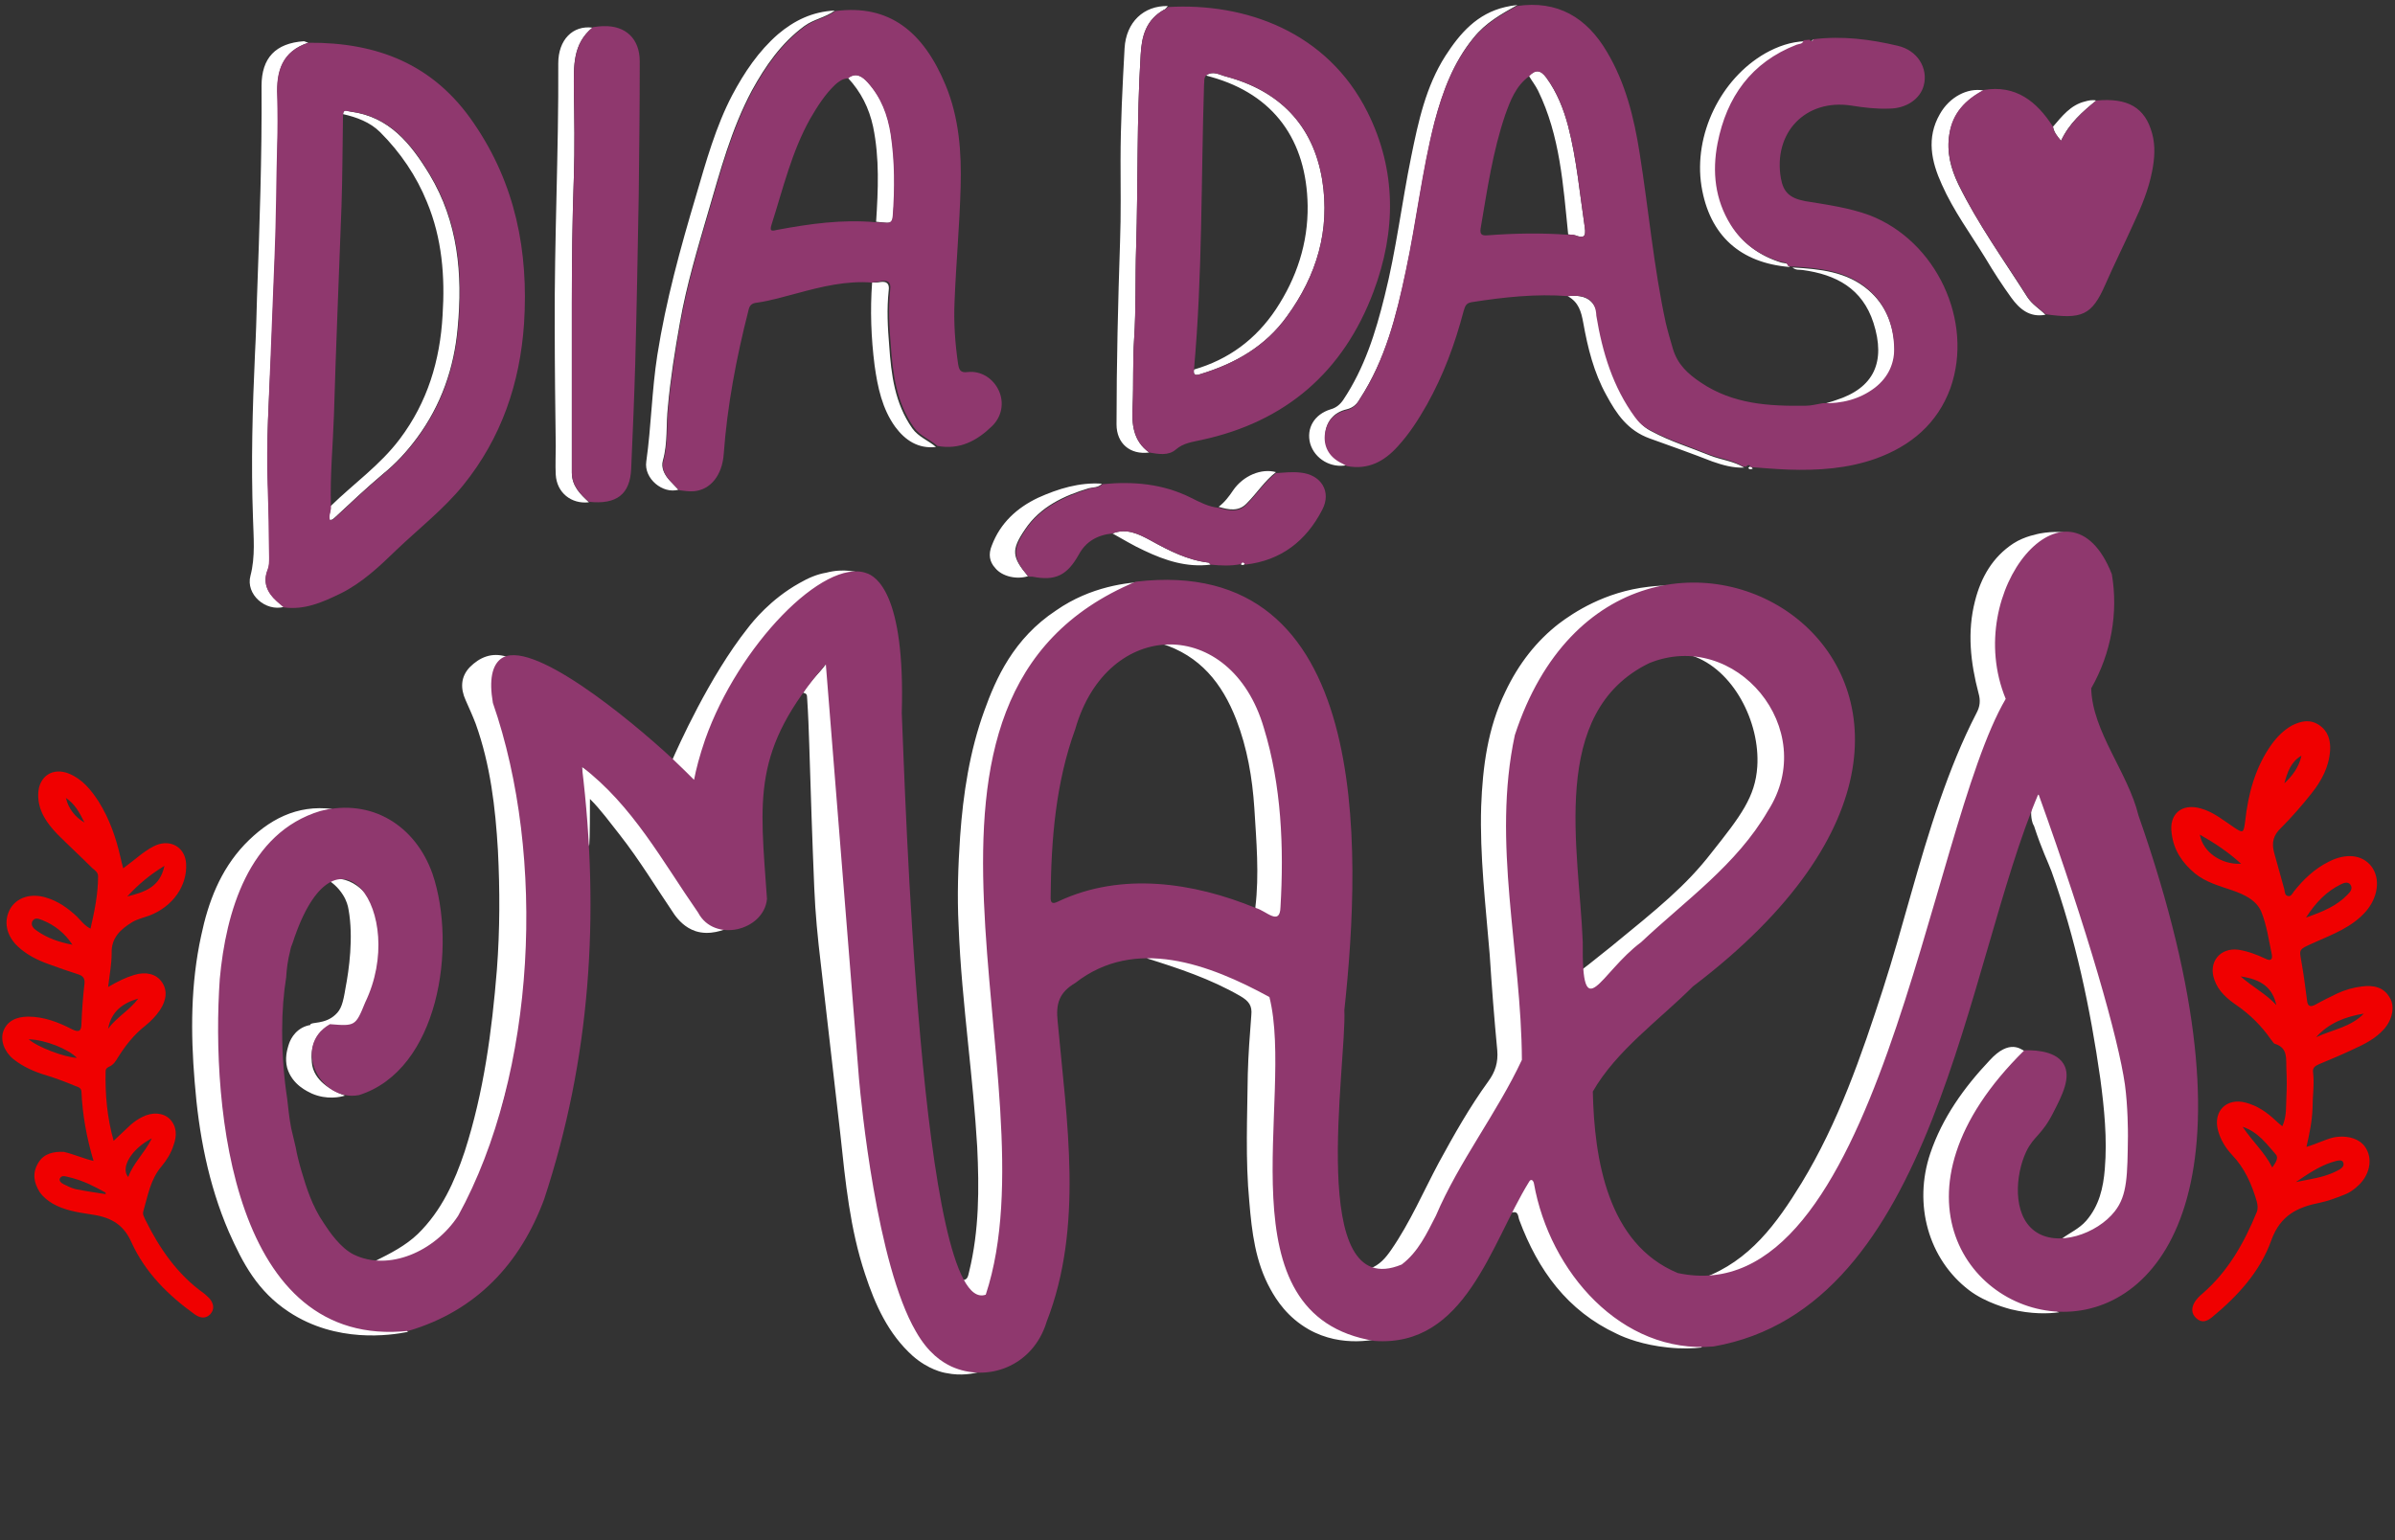
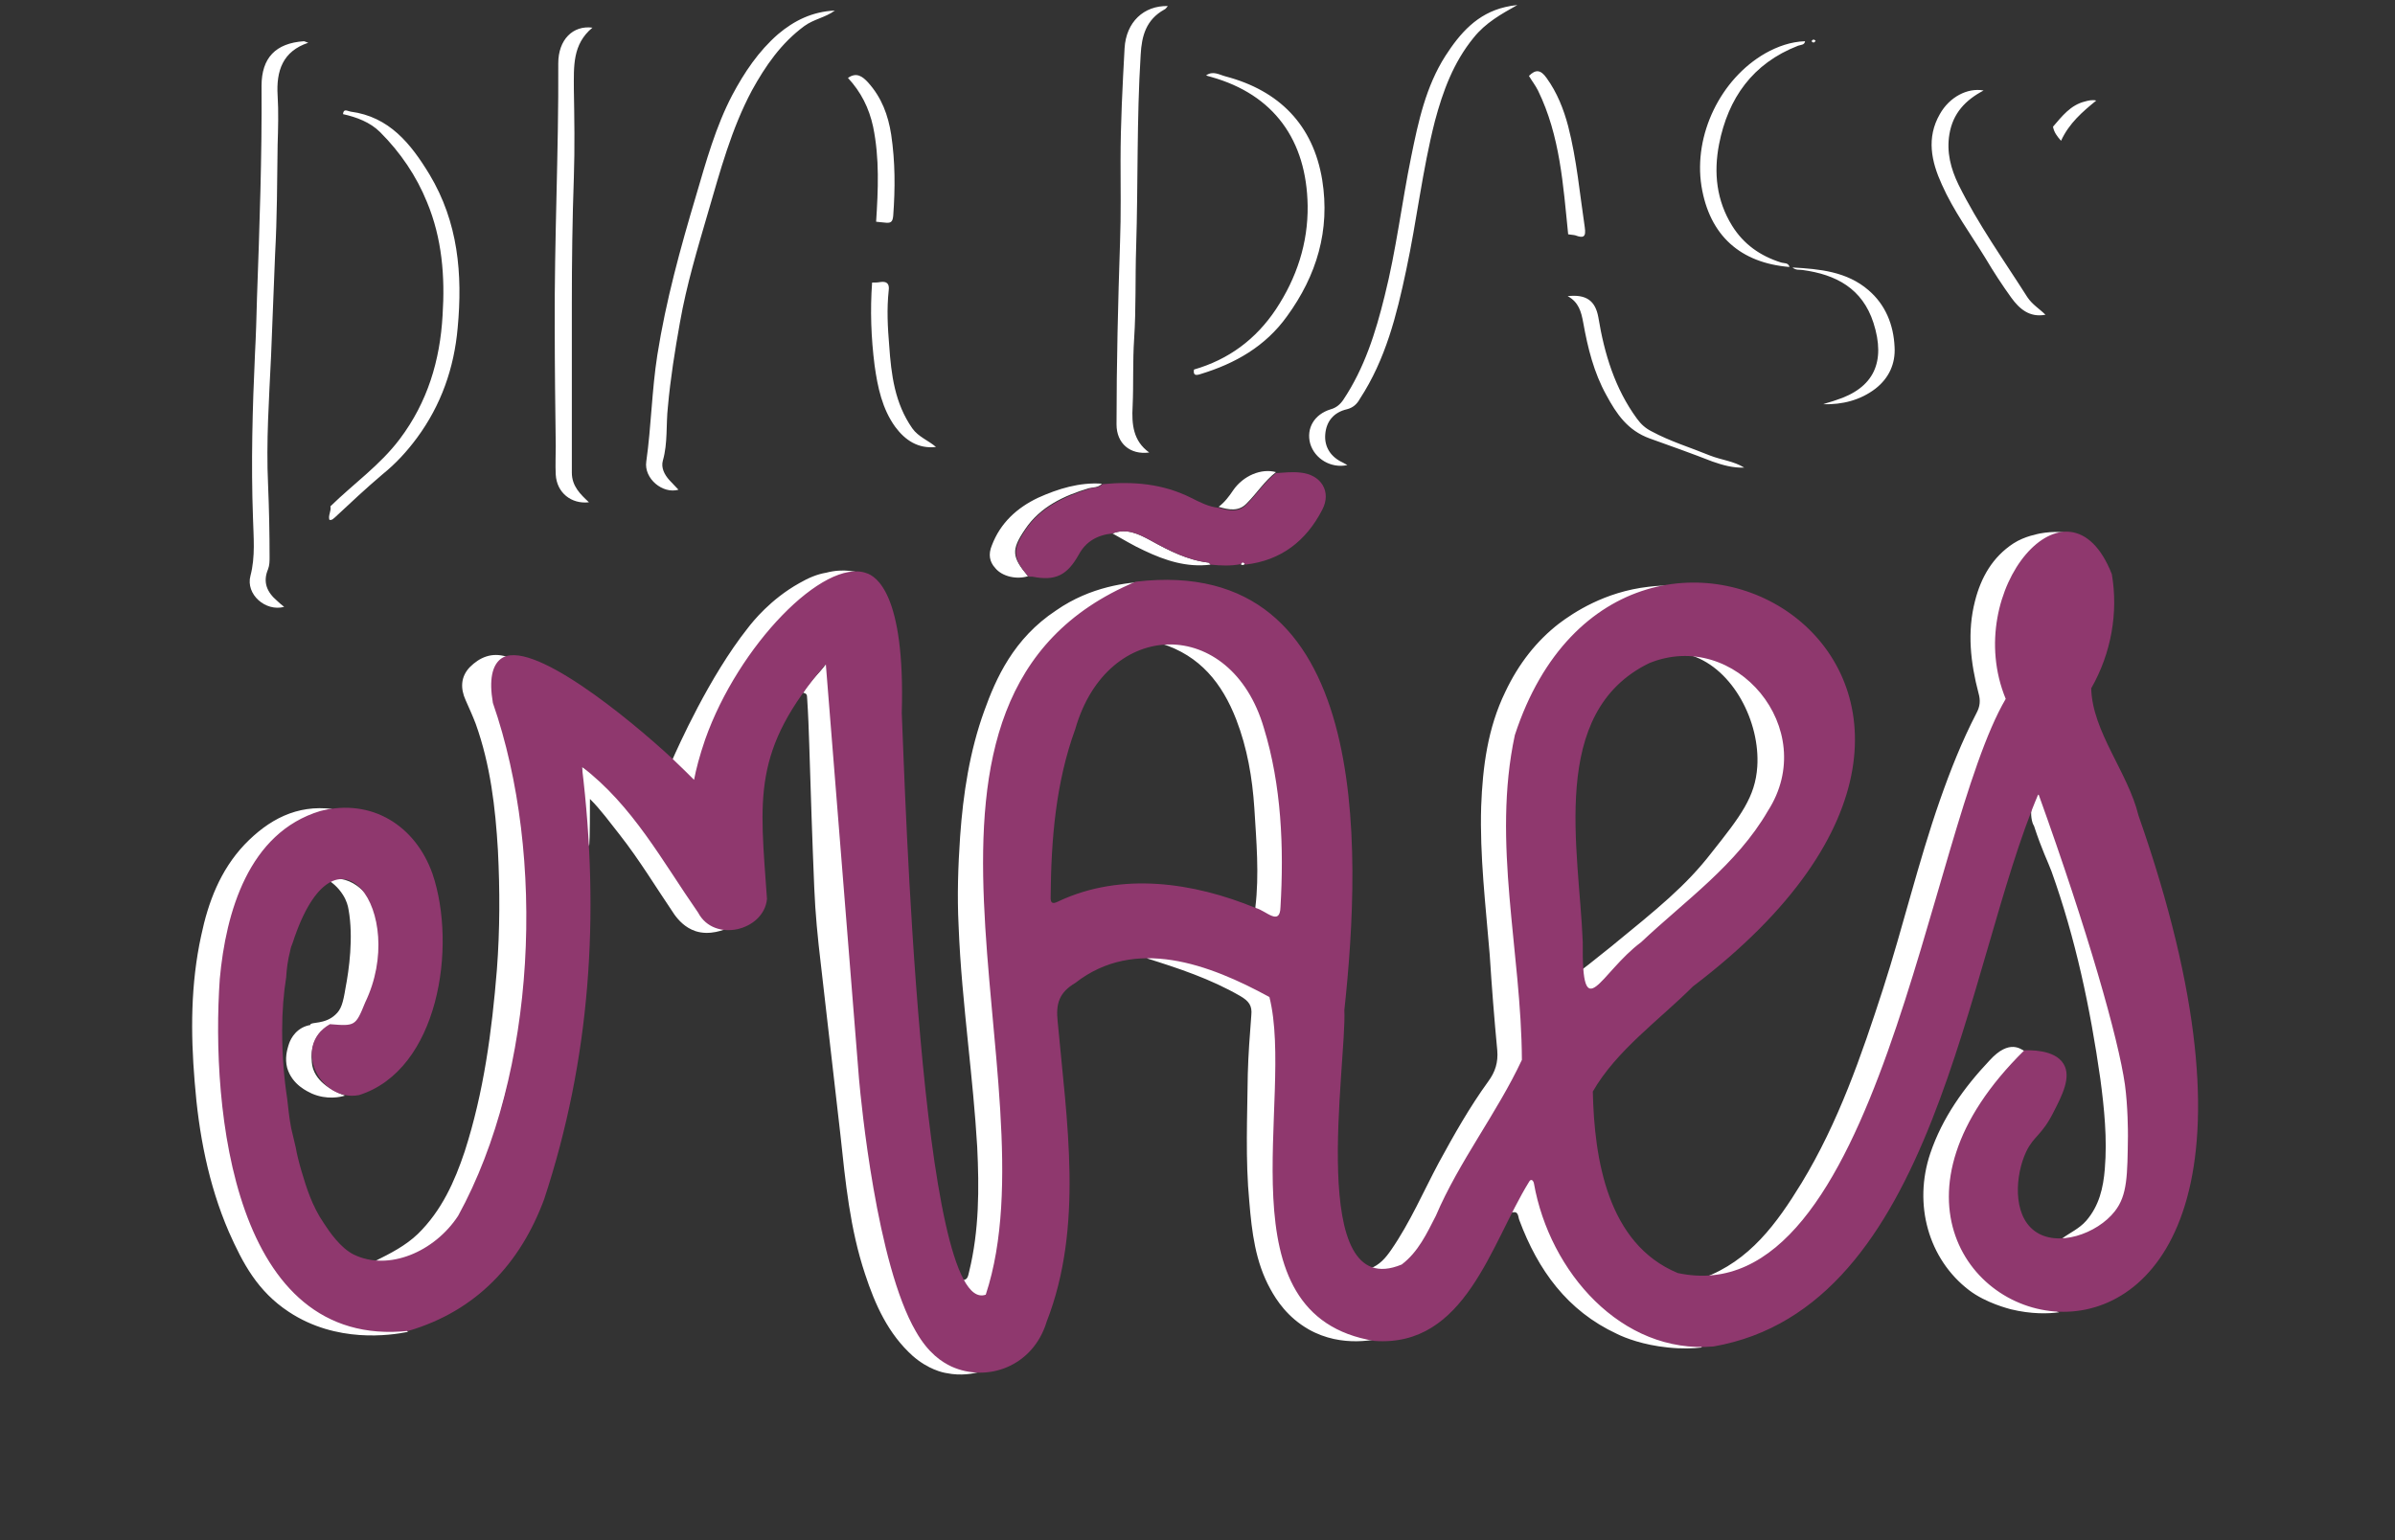
<svg xmlns="http://www.w3.org/2000/svg" fill="#000000" height="306.3" preserveAspectRatio="xMidYMid meet" version="1" viewBox="3.5 6.9 476.2 306.3" width="476.2" zoomAndPan="magnify">
  <rect x="3.5" y="6.9" width="476.2" height="306.3" fill="#333333" stroke="none" />
  <g id="change1_1">
-     <path d="M462.1,235c2.1-0.6,3.7-1.5,5.5-1.9c2.9-0.5,5.5,0.4,6.5,2.5c1.1,2.1,0.5,4.9-1.5,6.9 c-0.9,0.9-2,1.7-3.2,2.1c-1.5,0.6-3.1,1.2-4.6,1.5c-4.5,0.9-7.9,2.5-9.7,7.5c-2.2,6.2-6.7,11.1-11.8,15.3c-1,0.8-2,1.2-3.1,0.2 c-1-0.9-1-2-0.4-3.1c0.4-0.7,1-1.3,1.6-1.8c5.1-4.4,8.3-10.1,10.8-16.2c0.3-0.7,0.2-1.4,0-2.2c-1-3.4-2.4-6.6-4.9-9.2 c-1.3-1.4-2.3-3-2.8-4.9c-1-3.8,1.7-6.5,5.5-5.5c2.3,0.6,4.2,1.9,5.9,3.5c0.4,0.4,0.9,0.8,1.4,1.2c0.9-2,0.7-3.9,0.8-5.7 c0.1-1.9,0.1-3.8,0-5.7c-0.1-1.9,0.4-4.2-2.3-5c-0.3-0.1-0.5-0.6-0.8-0.9c-1.8-2.6-4.1-4.9-6.7-6.7c-1.9-1.3-3.7-2.8-4.5-5.1 c-1.3-3.5,1.1-6.5,4.8-6c1.9,0.3,3.7,1,5.4,1.8c1,0.5,1.4,0.1,1.2-0.9c-0.6-2.8-1-5.8-2.1-8.5c-1-2.3-3.4-3.4-5.7-4.2 c-2.6-0.9-5.3-1.6-7.5-3.4c-2.5-2.1-4.2-4.6-4.6-7.9c-0.6-3.9,2-6.1,5.8-5c2.5,0.7,4.4,2.3,6.5,3.7c1.9,1.3,2,1.2,2.3-1.1 c0.6-5.5,2-10.8,5.3-15.4c1.1-1.5,2.4-2.8,4-3.7c1.8-0.9,3.6-1.3,5.4-0.1c1.8,1.2,2.3,3,2.2,5c-0.2,3.3-1.7,6.1-3.7,8.6 c-1.9,2.4-3.9,4.7-6,6.8c-1.6,1.5-2,3-1.4,5.1c0.7,2.4,1.3,4.8,2,7.2c0.1,0.5,0.1,1.2,0.7,1.3c0.6,0.2,0.9-0.5,1.2-0.9 c1.9-2.4,4.1-4.5,6.9-5.9c3.5-1.8,6.7-1.4,8.5,0.9c1.9,2.5,1.3,6.3-1.2,9.1c-2.7,3-6.4,4.4-10,6c-3.6,1.6-3.1,1.3-2.6,4.5 c0.4,2.3,0.7,4.7,1,7c0.1,1.2,0.6,1.5,1.7,0.9c1.4-0.8,2.9-1.5,4.3-2.2c1.5-0.7,3.2-1.2,4.9-1.4c2.3-0.3,4.4,0.1,5.6,2.3 c1,1.7,0.5,4.3-1.2,6.2c-1.6,1.8-3.7,2.9-5.9,3.9c-2.3,1.1-4.7,2.1-7.1,3.1c-0.6,0.3-1.2,0.6-1.1,1.5c0.3,2.4-0.1,4.9-0.1,7.3 C463.2,230,462.7,232.3,462.1,235z M462,189.4c3.4-1.2,6.1-2.3,8.3-4.6c0.5-0.5,1.1-1.2,0.5-2c-0.5-0.6-1.3-0.3-1.9,0 C466.1,184.2,464,186.3,462,189.4z M440.9,172.9c0.6,3.5,4.3,6,8.2,5.8C446.6,176.4,443.9,174.6,440.9,172.9z M460,242 c2.9-0.6,5.4-0.9,7.7-2c0.8-0.4,2.1-0.9,1.7-1.9c-0.3-0.8-1.6-0.2-2.4,0C464.6,238.9,462.5,240.3,460,242z M473.5,208.5 c-3.7,0.6-7,1.9-9.5,4.7C467.2,211.7,470.9,211.2,473.5,208.5z M449.4,231c2,3,4.4,5.1,5.9,8.1c0.7-1,1.3-1.9,0.7-2.6 C454.2,234.5,452.6,232.1,449.4,231z M456.1,206.8c-0.7-3.3-2.8-5.1-7.1-5.7C451.5,203.3,454.1,204.6,456.1,206.8z M461.1,157.2 c-2.1,1.2-2.8,3.3-3.4,5.5C459.3,161.2,460.6,159.5,461.1,157.2z M22.1,237.8c-1.4-4.7-2.2-9.2-2.4-13.7c0-0.8-0.6-1-1.2-1.2 c-1.9-0.8-3.8-1.5-5.7-2.1c-2.4-0.7-4.7-1.7-6.7-3.3c-1.8-1.5-2.6-3.8-1.9-5.6c0.7-1.8,2.4-2.8,4.9-2.8c3.1,0,6,1.1,8.7,2.5 c1.4,0.7,1.9,0.4,1.9-1.2c0.1-2.6,0.3-5.3,0.6-7.9c0.1-1-0.3-1.5-1.2-1.8c-1.9-0.6-3.9-1.3-5.8-2c-2.3-0.8-4.5-1.9-6.3-3.6 c-2.3-2.2-2.8-5-1.5-7.4c1.3-2.3,4.1-3.2,7.1-2.3c2.4,0.7,4.4,2.1,6.2,3.8c0.8,0.8,1.5,1.8,2.7,2.4c0.8-3.5,1.5-6.9,1.5-10.4 c0-0.8-0.6-1.2-1.1-1.6c-2.3-2.3-4.7-4.5-7-6.8c-2.1-2.2-3.9-4.7-3.8-8c0.1-3.5,2.9-5.4,6.2-4c2.6,1.1,4.3,3.2,5.8,5.5 c2.2,3.5,3.5,7.3,4.4,11.3c0.1,0.6,0.3,1.2,0.5,2c1.3-1,2.5-1.9,3.6-2.8c1.1-0.8,2.2-1.6,3.5-2c2.8-0.8,5.2,0.9,5.4,3.8 c0.3,4.4-2.6,8.6-7.3,10.4c-1.1,0.4-2.4,0.7-3.4,1.3c-2.3,1.4-4.2,3.1-4.1,6.2c0,2.1-0.4,4.2-0.7,6.7c1.9-1.1,3.5-1.9,5.2-2.4 c2.3-0.7,4.3-0.2,5.4,1.3c1.2,1.6,1.1,3.6-0.3,5.7c-0.8,1.2-1.8,2.2-2.9,3.1c-2.3,1.8-4,4-5.5,6.4c-0.4,0.7-0.9,1.4-1.6,1.7 c-0.4,0.2-0.8,0.4-0.8,1c-0.1,4.6,0.3,9.2,1.6,13.8c1.3-1.2,2.3-2.2,3.4-3.2c0.7-0.6,1.4-1.1,2.2-1.5c2.1-1.1,4.2-0.9,5.5,0.3 c1.5,1.5,1.5,3.4,0.8,5.3c-0.5,1.6-1.4,3-2.4,4.2c-2.2,2.6-2.7,5.8-3.6,8.9c-0.2,0.7,0.2,1.2,0.4,1.7c2.8,5.7,6.4,10.9,11.6,14.6 c0.4,0.3,0.8,0.7,1.2,1.1c0.8,1,1,2.1,0.1,3.1c-1,1-2.1,0.7-3.1,0c-5.3-3.8-9.9-8.4-12.6-14.4c-1.7-3.8-4.5-5-8.2-5.5 c-2.6-0.4-5.1-0.8-7.4-2.1c-1-0.6-1.9-1.3-2.6-2.3c-1.2-1.9-1.5-3.8-0.3-5.8c1.1-1.9,3.1-2.3,5.1-2.2 C18.3,236.5,20,237.3,22.1,237.8z M17.9,194.8c-1.5-2.3-3.5-3.9-6-4.9c-0.6-0.2-1.5-0.7-2,0.3c-0.3,0.8,0.3,1.4,0.9,1.8 C12.9,193.5,15.3,194.3,17.9,194.8z M24.5,244.4c0-0.1,0-0.2,0-0.3c-0.8-0.4-1.6-0.9-2.5-1.3c-1.7-0.9-3.5-1.5-5.3-1.9 c-0.5-0.1-1-0.2-1.3,0.4c-0.2,0.5,0.3,0.9,0.7,1.1c0.8,0.4,1.6,0.8,2.4,1C20.5,243.8,22.5,244.1,24.5,244.4z M36.2,179.1 c-2.9,1.8-5.1,3.6-7.4,6.1C32.4,184.3,35.3,183.3,36.2,179.1z M9.2,213.6c1.8,1.6,7.2,3.6,9.6,3.7C17,215.5,12.5,213.7,9.2,213.6z M33.7,233.3c-4.1,2.1-6.3,5.9-4.7,7.7C30,238.2,32.2,236.3,33.7,233.3z M25,211.5c1.7-2.3,4.3-3.7,6-6 C27.9,206.4,25.6,208.1,25,211.5z M16.6,165.6c0.5,2.1,1.8,3.8,3.7,4.9C19.3,168.5,18.4,166.8,16.6,165.6z" fill="#f00000" />
-   </g>
+     </g>
  <g id="change2_1">
    <path d="M250.2,119.1c0.2-0.4,0.5-0.6,0.9-0.1C250.8,119.3,250.5,119.4,250.2,119.1z" fill="#ffffff" />
  </g>
  <g id="change3_1">
-     <path d="M351.1,100c0.4-0.5,0.6-0.3,0.9,0.1C351.6,100.3,351.4,100.3,351.1,100z" fill="#ffffff" />
-   </g>
+     </g>
  <g id="change2_2">
    <path d="M222.6,103.1c-0.7,0.8-1.7,0.7-2.6,0.9c-5,1.5-9.7,3.7-12.7,8.2c-2.8,4.1-2.6,5.5,0.6,9.3 c-2.2,0.7-5.1,0.1-6.5-1.6c-1.2-1.3-1.4-2.8-0.7-4.5c1.7-4.5,5-7.5,9.2-9.5C213.9,104.1,218.1,102.8,222.6,103.1z M231,116.4 c4.2,2,8.5,3.4,13.2,2.8c-0.1-0.1-0.3-0.4-0.4-0.4c-4.2-0.5-7.9-2.4-11.5-4.4c-2.4-1.3-4.8-2.5-7.6-1.4 C226.7,114.1,228.8,115.4,231,116.4z M248.7,104.4c-0.8,1.2-1.7,2.4-2.9,3.3c2,0.6,4,1,5.6-0.7c2-2,3.5-4.4,5.8-6.2 C254.3,100,250.7,101.5,248.7,104.4z M109.5,137.5 M409.1,113c-0.3,0.1-3,0.5-5.3,2c-4.1,2.7-6.4,6.7-7.6,11.4 c-1.6,6.2-0.9,12.3,0.7,18.4c0.4,1.4,0.3,2.6-0.4,3.9c-2.9,5.6-5.2,11.4-7.3,17.4c-4.3,12.3-7.3,25.1-11.3,37.5 c-4.3,13.3-8.9,26.6-16.2,38.6c-4.9,8-10.3,15.5-19.6,18.9c0.5,0.1,1.3,0.2,2.3,0.3c6.3,0.4,11.2-2.6,13.1-3.8 c4.7-2.9,9.4-8.1,16.2-21.5c3.9-7.6,6.9-15,10.2-24.2c4.2-11.9,5.7-18.2,8.8-28.3c2.6-8.6,6.6-20.9,12.3-35.6c-1-1.8-2.4-5-2.7-9.2 c-0.4-4.9,0.9-8.6,1.8-10.7c1.7-4.5,4.1-7.4,5.7-9.4c2.1-2.6,4.2-4.4,5.8-5.6C414.1,112.7,411.9,112.5,409.1,113z M231.6,122.6 c-0.1,0.7-0.3,1.9-1.2,2.9c-0.8,0.9-1.8,1.3-2.4,1.5c-3.4,1.2-5.1,1.8-7.1,2c-6.7,0.8-13.1,15.1-14.1,17.3c-2.2,5-3.4,11.1-5.7,23.2 c-0.4,2.2-1.1,5.8-1.2,10.6c0,1.2-0.1,2.8,0,4.7c0.3,8.2,2,18,2.6,21.8c0.8,4.8,2.1,13.6,2.5,24c0.2,4.6-0.1,1-0.2,17.2 c0,4.2-0.1,15.2-3.5,17.5c-0.4,0.3-1.9,1.2-3,0.7c-0.3-0.1-0.8-0.4-1.2-1.2c-0.6-1.2-1.9-1.9-2.1-3.3c1-0.1,1-1,1.2-1.7 c2-8.2,2-16.5,1.6-24.8c-0.4-6.8-1.1-13.6-1.8-20.4c-0.8-7.9-1.6-15.7-1.9-23.6c-0.3-5.9-0.1-11.8,0.3-17.7c0.6-8.5,1.9-17,4.8-25 c2.3-6.4,5.8-14.4,14.3-20C220.4,123.5,227.8,122.7,231.6,122.6z M163.2,144.7c1.1-2.2,3.1-3.7,4.5-5.7c0.4-0.6,0.8-0.1,0.8,0.5 c-0.1,2,0.7,3,0.4,4.4c-0.4,2,0.4,5.5,1.8,16.6c0.5,3.8,1.6,13.2,2.4,23.7c0.8,10.7,0.3,11.3,1.1,21.3c0.5,6.2,1,10.4,2.1,18.8 c2.5,19.2,4,25.6,5.1,29.4c0.1,0.3,1.6,4.3,4.6,12.4c1.6,4.4,2.8,7.4,5.5,9.1c0.5,0.3,1.7,1,3.6,2.2c1.5,1,2.6,1.8,3.4,2.3 c-1.4,0.4-3.9,0.9-6.8,0.3c-0.7-0.1-3.6-0.7-6.7-3.4c-4.9-4.4-7.5-10.2-9.5-16.3c-3-9-3.9-18.3-4.9-27.7c-1.3-11.3-2.6-22.7-3.9-34 c-0.6-5-1.1-10.1-1.3-15.1c-0.4-9.5-0.7-19-1-28.6c-0.1-3-0.2-5.9-0.4-8.9C163.9,145.6,164.2,144.8,163.2,144.7z M339.1,123.6 c-1.8,0.3-4.5,0.9-7.5,2.1c-4.5,1.8-7.5,4.2-11.1,7c-3.4,2.7-5.2,4-6.6,5.7c-3.8,4.4-5.1,9-7,15.6c-0.8,2.6-1.6,5.7-2.1,10 c-0.2,1.4-0.5,5.2,0.1,13.5c0.6,7.6,1.2,7.2,1.9,15.1c1,11.1-0.2,9.9,0.9,15.1c0.4,2,1.3,5.4,0.5,9.7c-0.3,1.8-0.8,3.1-1.1,3.9 c-3.1,7.9-8.3,13.8-12.6,22.2c-2.8,5.4-3.9,9.2-8.1,14.3c-2,2.4-4,4.3-6.4,4.1c-2-0.2-3.4-1.8-4.1-2.7c1.9-0.7,3.1-2.1,4.2-3.7 c3.8-5.5,6.4-11.6,9.5-17.4c3-5.5,6.1-11,9.8-16.1c1.4-1.9,2-3.8,1.8-6.2c-0.6-6.3-1.1-12.7-1.5-19c-0.8-9.8-2-19.7-1.7-29.5 c0.3-7.9,1.3-15.6,4.8-22.8c2.7-5.7,6.3-10.2,10.7-13.6c2.8-2.1,9-6.3,17.8-7.3C334.5,123.2,337.1,123.4,339.1,123.6z M104.2,137.5 c-0.1,0.2-0.2,0.4-0.3,0.5c-0.1,0.1-0.1,0.1-0.1,0.1c-1.4,1.2-1.2,4.6-1.2,4.6c0.3,4.5,1.9,7.5,1.9,7.5c1.9,3.7,2.8,8.3,4.6,17.5 c0.9,4.7,0.9,9.1,0.7,17.8c-0.1,7.3-0.2,13.8-1.5,22.2c-0.9,5.9-1.1,4-6.2,24.1c-2.6,10.2-3.6,14.8-7.6,19.9c-4.8,6.1-9.1,7-10.5,7 c-2-0.1-4.1-0.5-4.1-0.5c-0.7-0.2-1.4-0.3-1.8-0.5c3-1.5,6-3,8.5-5.4c4.7-4.6,7.3-10.4,9.3-16.4c3.8-11.8,5.4-23.9,6.4-36.2 c0.6-7.9,0.6-15.8,0.2-23.7c-0.5-8.5-1.5-17-4.4-25.1c-0.6-1.6-1.3-3.1-2-4.7c-1.1-2.4-1-4.7,0.8-6.6 C98.9,137.6,101.3,136.6,104.2,137.5z M69.6,167.8c-0.6,0.1-1.4,0.3-2.5,0.6c-7.4,2.5-11,9.8-13,13.6c-2.5,4.9-3.4,9.2-4.2,13.2 c-0.1,0.7-0.7,3.3-1.1,7c-0.4,3.6,0.2,9-0.4,16.3c-0.8,10.6,2.2,19.2,4.1,24.7c3.2,9.3,4.9,14,8.9,16.6c6.3,4.1,13.5,1.9,20.2,8.4 c1.5,1.4,2.4,2.8,3,3.6c-3.5,0.7-14.2,2.3-23.7-4c-6.2-4.1-9.1-9.6-11.9-15.9c-4.1-9.5-6-19.6-6.8-29.9c-0.8-9.7-0.8-19.4,1.3-29 c1.4-6.7,3.8-13,8.6-18.1C56.9,169.9,62.5,166.9,69.6,167.8z M407.4,167.8c0.1-0.7,0.3-2.6,1.4-2.9c0.5-0.1,0.9,0,1.2,0.2 c3.2,8.4,5.9,15.1,7.8,19.8c3.6,9,4.4,10.8,5.7,14.8c2.5,7.7,3.5,13.7,4.5,19.1c1.5,8.7,2.3,13.2,1.8,19c-0.5,5.8-1.1,11.5-5.5,14.5 c-4,2.7-9,1.5-10.9,1c1.6-1.2,3.5-2,4.9-3.6c2.6-3,3.4-6.6,3.7-10.3c0.5-6-0.1-12-0.9-18c-2-14-4.9-27.8-9.7-41.2 c-0.7-1.9-1.9-4.2-3.5-9.1C407.7,170.9,407.2,169.6,407.4,167.8z M231.5,197.5c1.7-0.5,4.4-1,7.6-0.9c8,0.4,16.5,4.9,20,11.9 c1,2,1.2,3.5,0.4,17.6c-0.8,14.1-1.4,19.3,0,26.8c0.7,4,1.9,8.3,5.2,12c2.1,2.4,4.6,3.9,5.6,4.5c3.5,2.1,6.8,3,9,3.4 c-1.9,0.5-8.9,2.3-15.6-1.5c-4.2-2.4-6.4-5.8-7.6-8c-3-5.4-3.7-11.4-4.2-17.4c-0.8-8.4-0.4-16.9-0.3-25.4c0.1-3.9,0.4-7.8,0.7-11.7 c0.2-1.9-0.5-2.8-2.2-3.8C244.2,201.6,237.9,199.5,231.5,197.5z M406,215.9c-1,2.6-2.5,6.5-4.6,11.1c-4.9,10.7-6.2,10.6-6.6,14.3 c-1.5,11.9,11.1,22.2,11.7,22.7c2.5,2,4.8,3.2,6.4,3.9c-2.1,0.3-5.5,0.4-9.6-0.6c-0.3-0.1-4.9-1.2-8.3-3.8 c-8.1-6.2-11.1-17.1-7.7-27.2c2.4-7.1,6.7-13.1,11.8-18.5C403.1,213.4,405.4,215.7,406,215.9z M175.6,121.2c-2.4,0.8-5.5,2-9,3.9 c0,0-2.8,1.6-5.2,3.5c-4.3,3.3-7.2,7.5-16.3,25.6c-1.2,2.3-3,6.1-3,7.2c0,0.1,0.1,0.9-0.4,1.1c-0.5,0.3-0.9-0.1-1.2-0.4 c-1.1-1.3-2.2-2.6-3.4-3.9c1.2-2.7,7.4-16.7,15.1-26.4c1-1.3,4.5-5.7,10.2-8.9c1.9-1.1,3.6-1.8,5.4-2.1 C171.2,119.9,174.1,120.6,175.6,121.2z M304,248.1c1.3-4.3,3-8.4,4.5-8.3c1.2,0.1,1.4,2.8,3.4,7.6c1,2.5,3.4,7.9,7.9,13.1 c3.1,3.6,4.8,5.5,7.9,7c3.9,1.8,6.9,1.4,11,4.4c1.5,1.1,2.6,2.2,3.2,3c-1.7,0.2-4,0.3-6.8,0c-4.9-0.5-8.5-1.9-10.1-2.7 c-9.9-4.6-15.7-12.7-19.4-22.6C305.3,248.9,305.5,247.6,304,248.1z M120.6,175.2c-0.2,0-0.7-5.3-0.9-7.7c-0.3-3.4-0.4-6.2-0.5-8.1 c4.3,2.5,7.4,5.2,9.3,7.1c4.3,4.3,4.8,6.5,11.6,14.7c2.4,2.9,5.5,6.5,5.5,6.5c1.3,1.5,2.4,2.8,3.1,3.6c-1.3,0.6-4.1,1.7-6.9,0.8 c-2.1-0.7-3.4-2.2-4.2-3.3c-3.6-5.3-6.9-10.8-10.9-15.9c-1.9-2.4-3.7-4.9-5.9-7.1C120.8,173.6,120.7,175.2,120.6,175.2z M60.8,215 c0.1-0.3,0.6-2.5,2.8-3.7c2.3-1.2,4.5-0.3,4.8-0.2c-2.3,1.8-3.2,4.2-2.9,7.1c0.3,3.8,4.3,5.6,5.4,6.1c0.5,0.2,0.9,0.4,1.2,0.5 c-0.9,0.3-3.6,0.9-6.6-0.4c-0.8-0.4-3.9-1.7-4.9-5.1C60.1,217.4,60.6,215.7,60.8,215z M107,255.2 M316,201.3 c1.9-1.4,4.6-3.5,7.8-6.1c9.3-7.6,14.9-12.1,20-18.7c5.8-7.3,8.7-11.1,9.1-17.1c0.6-8.9-4.8-19.4-13-22.1c-1.4-0.5-2.7-0.6-3.6-0.7 c1.7-0.3,6-1,10.7,1c4.8,2,7.3,5.4,8.2,6.7c6.9,9.7,2.6,22.4,2.1,23.7c-3.2,9.2-10.7,15.1-15.8,19.1c-2.7,2.1-4.8,3.4-8.7,6.9 c-4.8,4.3-7.2,6.4-9.1,8.9c-2.1,2.8-3,4.6-4.4,4.5C317.7,207.3,316.6,204.1,316,201.3z M253.1,187.4c0.8-6.6,0.2-13.2-0.2-19.8 c-0.4-6-1.4-11.9-3.6-17.6c-2.8-7.2-7.2-12.7-14.9-15.1c6-2.2,10-1,11.6-0.3c7.3,2.9,9.8,11.9,11.7,19c0.7,2.6,1.1,6.5,2,14.3 c2,18,1.8,22.8,0,23.5c-1.4,0.5-4.2-1.5-4.5-1.7C254.2,188.9,253.5,188,253.1,187.4z M74.2,211.9c-3.6,2.2-9-0.3-9-1.2 c0.1-0.6,2.9,0,5-2c1.1-1,1.5-2.2,2-5.3c0.7-3.6,1.6-10.1,0.6-15.6c-0.1-0.7-0.4-1.8-1.1-2.9c-1-1.6-2.3-2.6-3.2-3.1 c0.8-0.1,2.1-0.3,3.6,0.1c2.4,0.7,3.8,2.4,4.6,3.3c2.8,3.5,3,7.7,3.1,10.7c0,1,0.2,7-3.1,13C75.7,210.7,75,211.4,74.2,211.9z M62.2,192.6" fill="#ffffff" />
  </g>
  <g id="change3_2">
    <path d="M64.8,15.4c-5.1,1.7-6.4,5.6-6.1,10.5c0.2,3.2,0.1,6.5,0,9.8c-0.1,7.2-0.1,14.5-0.5,21.7 c-0.3,6.7-0.5,13.5-0.8,20.2c-0.4,8.6-1,17.1-0.6,25.7c0.2,4.8,0.3,9.6,0.3,14.4c0,0.8,0,1.6-0.3,2.4c-1.1,2.6-0.2,4.6,1.8,6.3 c0.4,0.4,0.9,0.8,1.4,1.2c-3.7,1-7.7-2.5-6.7-6.2c1-3.8,0.6-7.7,0.5-11.5c-0.4-10.9-0.1-21.8,0.4-32.7c0.2-3.7,0.3-7.4,0.4-11.2 c0.5-14,1-28,0.9-42c0-5.6,2.8-8.5,8.4-8.9C64.1,15.1,64.4,15.3,64.8,15.4z M158.2,13.7c-3.9,3.4-6.7,7.6-9.1,12.1 c-3.3,6.3-5.2,13.2-7.2,20c-3.1,10.4-6,20.9-7.7,31.7c-1.1,7-1.2,14.1-2.2,21.2c-0.5,3.4,3.3,6.5,6.4,5.6c-0.6-0.6-1.2-1.3-1.8-1.9 c-1-1.1-1.7-2.5-1.3-3.9c1-3.5,0.6-7.1,1-10.7c0.5-5.6,1.4-11.2,2.4-16.8c1.3-7.4,3.5-14.7,5.6-21.9c2.4-8.2,4.6-16.5,8.7-24.2 c2.7-4.9,5.8-9.4,10.4-12.8c1.9-1.4,4.2-1.7,6.1-3.1C165,9.2,161.4,11,158.2,13.7z M114.5,19.5c0.1,17.5-0.8,35-0.7,52.6 c0,7.8,0.1,15.7,0.2,23.5c0,1.9-0.1,3.8,0,5.7c0.2,3.6,3.1,5.9,6.6,5.5c-1.7-1.6-3.4-3.2-3.4-5.9c0-11.2,0-22.4,0-33.6 c0-8.4,0.1-16.7,0.4-25.1c0.2-5.9,0.1-11.8,0-17.6c0-4.5-0.3-8.9,3.7-12.2C117.4,11.9,114.5,14.8,114.5,19.5z M302.8,8.3 c-5.6,1.3-9,5.2-11.9,9.7c-3.9,6.1-5.4,13.1-6.8,20c-1.9,9.3-3,18.7-5.3,27.8c-1.8,7.3-4,14.3-8.2,20.6c-0.6,0.9-1.4,1.6-2.5,1.9 c-3.3,1-4.9,3.8-4.1,6.8c0.9,3.1,4.2,5,7.4,4.3c-0.3-0.2-0.6-0.3-0.9-0.5c-2.4-1.1-3.7-3.1-3.5-5.6c0.2-2.6,1.7-4.4,4.3-5 c1.2-0.3,2-1,2.6-2.1c5.1-7.8,7.3-16.6,9.2-25.6c2.1-9.8,3.2-19.8,5.7-29.6c1.6-6,3.7-11.7,7.7-16.6c2.4-3,5.5-4.7,8.7-6.5 C304.3,8,303.6,8.1,302.8,8.3z M227.1,16.5c-0.4,7.4-0.8,14.9-0.8,22.3c0,5.4,0.1,10.8-0.1,16.2c-0.4,12.1-0.7,24.2-0.7,36.3 c0,3.8,2.7,6.1,6.5,5.6c-3.2-2.3-3.5-5.6-3.3-9.2c0.2-4.4,0-8.9,0.3-13.4c0.4-6.1,0.2-12.1,0.4-18.2c0.4-12.8,0.1-25.5,0.9-38.3 c0.2-3.8,1.1-7,4.7-9c0.3-0.1,0.5-0.5,0.7-0.7C230.9,8,227.4,11.3,227.1,16.5z M354.5,17.5c-8.9,5.1-14.3,16.2-12.7,26.4 c1.6,9.9,7.8,15.3,17.5,16.1c-0.2-0.9-1.1-0.7-1.7-0.9c-4.1-1.3-7.4-3.6-9.7-7.3c-3.1-5-3.7-10.5-2.6-16.2 c1.8-9.2,6.7-16.1,15.7-19.6c0.5-0.2,1.3-0.1,1.4-0.9C359.6,15.2,357,16.1,354.5,17.5z M389.2,29.6c-2.7,4.7-1.7,9.4,0.4,14 c2.3,5.2,5.7,9.8,8.7,14.7c1.6,2.7,3.3,5.3,5.1,7.8c1.6,2.2,3.6,4,6.8,3.4c-1.2-1.2-2.6-2-3.6-3.5c-4.7-7.4-9.8-14.5-13.7-22.4 c-1.5-3.1-2.4-6.4-1.8-10c0.7-4.2,3.2-6.8,6.8-8.7C394.7,24.3,391.1,26.2,389.2,29.6z M318.3,71.1c0.9,5,2.1,9.9,4.6,14.4 c2,3.7,4.2,7,8.6,8.6c4.2,1.5,8.4,3,12.5,4.6c2,0.7,4.1,1.3,6.3,1.2c-2.1-1.3-4.5-1.5-6.8-2.4c-3.9-1.6-7.9-2.8-11.6-4.8 c-1.2-0.6-2.1-1.4-2.9-2.5c-4.4-6-6.5-12.9-7.7-20.2c-0.6-3.3-2.4-4.6-6.1-4.2C317.4,67,317.9,68.9,318.3,71.1z M177.4,79.6 c0.6,4.3,1.5,8.6,4.1,12.2c2,2.7,4.6,4.4,8.1,4c-1.5-1.3-3.5-2-4.7-3.7c-3.5-5-4.2-10.7-4.6-16.5c-0.3-3.6-0.5-7.2-0.1-10.9 c0.2-1.4-0.4-1.9-1.7-1.7c-0.5,0.1-1.1,0.1-1.6,0.1C176.5,68.6,176.7,74.1,177.4,79.6z M361.9,60.6c6.7,0.9,11.9,3.7,14.1,10.5 c2.5,7.8,0.1,13-7.5,15.4c-0.8,0.3-1.7,0.5-2.5,0.8c3.8,0.1,7.4-0.8,10.4-3.1c2.7-2.1,4-5,3.8-8.3c-0.2-4.4-1.8-8.4-5.2-11.3 c-4.3-3.7-9.7-4.2-15.1-4.5C360.6,60.7,361.3,60.5,361.9,60.6z M418,27.1c-2.8,0.7-4.5,2.9-6.3,5c0.2,1.1,0.8,1.9,1.6,2.8 c1.6-3.5,4.3-5.8,7-8C419.5,26.7,418.7,26.9,418,27.1z M363.7,15.1c0.3,0.4,0.6,0.3,0.8-0.1C364.2,14.7,363.9,14.7,363.7,15.1z M316.7,53.7c1.6,0.6,2.2,0.4,1.9-1.6c-1-6.7-1.6-13.5-3.3-20.1c-0.9-3.4-2.2-6.7-4.3-9.6c-1.2-1.7-2.2-1.7-3.5-0.4 c0.6,1,1.3,1.9,1.8,2.9c4.4,9,5,18.8,6,28.6C315.8,53.6,316.3,53.6,316.7,53.7z M69,110.3c0.6,0.1,0.8-0.3,1.1-0.5 c3.1-2.9,6.2-5.8,9.5-8.6c2.6-2.1,4.8-4.5,6.8-7.2c4.8-6.5,7.4-13.9,8.1-21.9c1-10.7,0.1-21-5.6-30.5c-3.7-6.1-8-11.5-15.7-12.5 c-0.6-0.1-1.4-0.7-1.5,0.5c2.7,0.6,5.4,1.6,7.4,3.6c4,4,7.2,8.7,9.3,13.9c3,7.2,3.6,14.8,3.1,22.5c-0.5,9-3,17.3-8.5,24.6 c-3.9,5.2-9.2,8.9-13.8,13.4C69.4,108.6,68.7,109.4,69,110.3z M179.7,51.2c1.1,0.1,1.3-0.4,1.4-1.4c0.4-5.4,0.4-10.7-0.4-16.1 c-0.6-3.9-1.9-7.4-4.6-10.4c-1.1-1.2-2.3-2.1-4-0.9c2.6,2.8,4.2,6,5,9.7c1.3,6.3,1,12.6,0.6,18.9C178.3,51.1,179,51.1,179.7,51.2z M242.2,81.3c6.9-2.1,12.9-5.5,17.2-11.5c5.9-8.1,8.6-17.1,7-27.1c-1.8-11-8.6-17.8-19.2-20.6c-1.2-0.3-2.5-1.2-3.9-0.2 c0.3,0.1,0.6,0.2,1,0.3c12.5,3.5,19,12.6,19.2,25.6c0.1,7.5-2.2,14.4-6.3,20.6c-4,6-9.4,10-16.3,12 C240.7,81.6,241.3,81.6,242.2,81.3z" fill="#ffffff" />
  </g>
  <g id="change4_1">
    <path d="M250.2,119.1c-2,0.4-4,0.3-6,0.1c-0.1-0.1-0.3-0.4-0.4-0.4c-4.2-0.5-7.9-2.4-11.5-4.4 c-2.4-1.3-4.8-2.5-7.6-1.4c-3,0.3-5.3,1.6-6.7,4.2c-2.3,4.1-4.6,5.3-9.2,4.4c-0.3,0-0.5,0-0.8,0c-3.1-3.7-3.3-5.2-0.6-9.3 c3-4.5,7.7-6.6,12.7-8.2c0.9-0.3,1.9-0.1,2.6-0.9c6.1-0.6,12-0.1,17.6,2.7c1.8,0.9,3.5,1.8,5.5,2c2,0.6,4,1,5.6-0.7 c2-2,3.5-4.4,5.8-6.2c1.6-0.1,3.2-0.3,4.9-0.1c4.1,0.4,6.2,3.8,4.3,7.4c-3.2,6.2-8.2,10.1-15.3,10.9 C250.7,118.6,250.4,118.7,250.2,119.1z M119.2,159.4c10.1,7.7,16,18.8,23.1,29c3.2,6.1,13.1,3.6,13.7-2.7 c-1.4-20.1-3.1-29.5,11.7-46.7c2.2,27.5,4.4,55,6.6,82.5c0.4,4.5,3.5,36.8,11.3,50.2c2.5,4.4,5.2,6.1,7.1,7c7.1,3.2,16.2,0,18.9-8.9 c7.4-19,4-39.9,2.2-59.7c-0.4-3.6,0.3-5.8,3.5-7.7c11.9-9.3,26.7-3.7,38.6,2.8c5.1,20.3-10,63.4,20.9,68.4 c18.1,1.3,23.1-19.3,30.7-31.6c0.4-0.8,0.9-0.3,1,0.3c3.1,17.5,17.4,34,35.7,32.4c44.2-7.7,50-75.6,64.6-109.9 c9.9,27.5,15.9,48.7,17.2,57.8c0.6,4.4,0.6,9.4,0.6,10.2c-0.1,7.9-0.1,11.8-2.6,15c-3.5,4.5-11.5,7.3-16,3.9 c-4.4-3.3-3.8-11.2-1.6-15.8c1.5-3.1,3.1-3.2,5.4-7.8c1.7-3.3,3.6-7,2-9.6c-1.8-3-7.1-2.7-7.8-2.7c-57.7,56.8,73.2,97.4,22.7-46.7 c-2.1-8.6-9.2-16.7-9.4-25.3c4-7,5.4-15.1,4.1-22.7c-8.6-21.9-30,3.2-21.1,24.8c-15.4,26.2-25.4,122.7-65.2,114.2 c-14-5.8-16.6-22.7-16.9-36.1c4.7-8.2,13.2-14.2,19.9-20.9c81-61.5-13.6-116.6-35.4-50c-4.6,21.4,1.3,43.1,1.4,64.6 c-4.9,10.5-12.5,20.2-17.1,31c-1.8,3.5-3.5,7.2-6.8,9.7c-19,7.9-10.9-40-11.4-50.6c3.5-32.5,5.5-90.8-41.5-85.2 c-54.7,22.9-15.8,99.4-29.8,141.8c-13,4.7-16.1-102.3-16.7-115.7c0.7-23.9-5.2-27.2-7-27.8c-8.5-3.1-25.5,14.4-32.1,33.1 c-1.1,3.2-1.8,5.9-2.2,8c-1-1-2.4-2.4-4.3-4.2c-8.4-7.8-28.5-24.4-34.2-19.8c-1.6,1.3-2.3,4-1.5,8.7c10.6,30.5,8.7,73.6-6.9,102 c-4.7,7.2-13.9,11.1-20.8,7.7c-2.6-1.3-4.8-4.5-5.9-6.2c-2.4-3.5-3.5-7.2-4.4-10.2c-0.6-2-1-3.7-1.2-4.9c-0.3-1.2-0.6-2.5-0.9-3.8 c-0.4-2.1-0.6-4.1-0.8-5.9c-0.6-3.9-1-8.4-1-13.5c0-3.9,0.3-7.5,0.8-10.6c0.1-1.6,0.3-3.4,0.8-5.3c0.1-0.6,0.3-1.1,0.5-1.6 c8.6-26.5,23-5.9,14.4,11.9c-1.9,4.7-2,4.7-7,4.3c-7.6,4.3-2,15.6,5.8,14.1c15.8-5,19.5-29.5,14.6-44c-3.4-9.6-12.1-15.1-22.3-12.5 c-14.3,4.3-18.8,20.2-20,33.4c-1.8,25.9,2.7,73.7,37.5,70c13.6-4,22.3-13.5,27-26.2C120.9,217.5,122.8,189,119.2,159.4z M331.4,138.8c17.1-7,34.1,13.1,23.6,29.4c-6.2,10.7-16.4,17.8-25.2,26.1c-8.2,6.1-11.8,17.3-11.6,0 C317.5,175.9,311.3,148.6,331.4,138.8z M214.1,186.1c-1,0.5-1.8,0.8-1.7-0.9c0.1-11.3,1-22.6,4.9-33.3c6.4-22.3,31-22.5,37.5-0.2 c3.5,11.4,4,23.8,3.3,35.6c-0.1,3.9-2.9,0.7-4.9,0.2C240.8,182.4,226.6,180.3,214.1,186.1z" fill="#8f386e" />
  </g>
  <g id="change5_1">
-     <path d="M315.3,65.8c-6.4-0.5-12.8,0.2-19.2,1.2c-1.2,0.2-1.3,0.9-1.6,1.8c-1.7,6.5-4,12.7-7.3,18.6 c-1.7,3-3.5,5.8-5.8,8.3c-2.7,3-5.9,4.7-10.1,3.9c-0.3-0.2-0.6-0.3-0.9-0.5c-2.4-1.1-3.7-3.1-3.5-5.6c0.2-2.6,1.7-4.4,4.3-5 c1.2-0.3,2-1,2.6-2.1c5.1-7.8,7.3-16.6,9.2-25.6c2.1-9.8,3.2-19.8,5.7-29.6c1.6-6,3.7-11.7,7.7-16.6c2.4-3,5.5-4.7,8.7-6.5 c8.1-1.2,13.9,2.3,17.9,9.1c3.7,6.2,5.4,13.1,6.5,20.1c1.8,11.3,2.8,22.7,5.2,33.8c0.4,1.7,0.9,3.4,1.4,5.1c0.9,3.1,2.9,5,5.6,6.8 c6.4,4.3,13.5,4.7,20.8,4.6c1.1,0,2.2-0.3,3.4-0.5c3.8,0.1,7.4-0.8,10.4-3.1c2.7-2.1,4-5,3.8-8.3c-0.2-4.4-1.8-8.4-5.2-11.3 c-4.3-3.7-9.7-4.2-15.1-4.5c-0.3,0-0.5,0-0.8-0.1c-0.2-0.9-1.1-0.7-1.7-0.9c-4.1-1.3-7.4-3.6-9.7-7.3c-3.1-5-3.7-10.5-2.6-16.2 c1.8-9.2,6.7-16.1,15.7-19.6c0.5-0.2,1.3-0.1,1.4-0.9c0.4,0,0.8-0.1,1.2-0.1c0.3,0.4,0.6,0.3,0.8-0.1c5.7-0.7,11.2,0,16.7,1.3 c4,0.9,6.1,4.5,5.2,7.9c-0.7,2.7-3.5,4.6-6.9,4.6c-2.5,0.1-5-0.2-7.5-0.6c-9.1-1.4-15.6,5.4-14,14.5c0.5,2.7,1.7,3.9,4.8,4.5 c4.3,0.7,8.7,1.3,12.8,2.8c13.3,5.1,20.8,21.1,16.1,34.4c-2.6,7.1-7.9,11.5-14.8,14c-5.6,2-11.5,2.4-17.4,2.2 c-2.5-0.1-5-0.3-7.5-0.5c-0.2-0.4-0.5-0.6-0.9-0.1c-0.3,0-0.5,0-0.8-0.1c-2.1-1.3-4.5-1.5-6.8-2.4c-3.9-1.6-7.9-2.8-11.6-4.8 c-1.2-0.6-2.1-1.4-2.9-2.5c-4.4-6-6.5-12.9-7.7-20.2C320.8,66.7,319,65.4,315.3,65.8z M307.5,22.1c-2.6,1.9-3.7,4.8-4.7,7.6 c-2.5,7.3-3.6,15-4.9,22.6c-0.2,1.3,0.3,1.5,1.4,1.4c5.3-0.4,10.7-0.5,16-0.1c0.5,0,1-0.1,1.4,0.1c1.6,0.6,2.2,0.4,1.9-1.6 c-1-6.7-1.6-13.5-3.3-20.1c-0.9-3.4-2.2-6.7-4.3-9.6C309.8,20.8,308.8,20.7,307.5,22.1z M64.8,15.4c13.6-0.1,24.9,4.2,32.9,16 c8.3,12.1,10.9,25.5,10,39.8c-0.8,11.9-4.5,22.8-12.1,32.2c-3.9,4.8-8.8,8.6-13.3,12.9c-3.4,3.3-6.8,6.5-11,8.6 c-3.5,1.7-7.2,3.4-11.4,2.8c-0.5-0.4-0.9-0.8-1.4-1.2c-1.9-1.7-2.8-3.8-1.8-6.3c0.3-0.8,0.3-1.6,0.3-2.4c-0.1-4.8-0.1-9.6-0.3-14.4 c-0.3-8.6,0.3-17.2,0.6-25.7c0.3-6.7,0.5-13.5,0.8-20.2c0.3-7.2,0.3-14.5,0.5-21.7c0.1-3.3,0.1-6.5,0-9.8 C58.4,21,59.6,17.1,64.8,15.4z M71.7,29.7c-0.1,6.1-0.1,12.2-0.3,18.2c-0.5,13.8-1.1,27.7-1.5,41.5c-0.2,6.1-0.8,12.1-0.6,18.2 c0.1,0.9-0.5,1.8-0.2,2.7c0.6,0.1,0.8-0.3,1.1-0.5c3.1-2.9,6.2-5.8,9.5-8.6c2.6-2.1,4.8-4.5,6.8-7.2c4.8-6.5,7.4-13.9,8.1-21.9 c1-10.7,0.1-21-5.6-30.5c-3.7-6.1-8-11.5-15.7-12.5C72.5,29.1,71.8,28.5,71.7,29.7z M176.9,63.1c-5.1-0.4-10,0.8-14.8,2.1 c-2.7,0.7-5.3,1.5-8.1,1.9c-1.1,0.1-1.5,0.6-1.7,1.6c-2.4,9.4-4.2,18.9-4.9,28.5c-0.3,4.2-2.6,7.1-5.9,7.4c-1,0.1-2-0.1-3-0.2 c-0.6-0.6-1.2-1.3-1.8-1.9c-1-1.1-1.7-2.5-1.3-3.9c1-3.5,0.6-7.1,1-10.7c0.5-5.6,1.4-11.2,2.4-16.8c1.3-7.4,3.5-14.7,5.6-21.9 c2.4-8.2,4.6-16.5,8.7-24.2c2.7-4.9,5.8-9.4,10.4-12.8c1.9-1.4,4.2-1.7,6.1-3.1c10.7-1.4,17.5,4.1,21.9,14.7 c2.7,6.5,3.2,13.4,3,20.3c-0.2,7.6-0.9,15.1-1.2,22.7c-0.2,4.2,0.1,8.4,0.7,12.5c0.2,1.1,0.4,1.8,1.9,1.6c2.7-0.3,5.1,1.3,6.2,3.7 c1.1,2.4,0.6,5.2-1.4,7.1c-3,2.9-6.4,4.7-10.8,3.9c-1.5-1.3-3.5-2-4.7-3.7c-3.5-5-4.2-10.7-4.6-16.5c-0.3-3.6-0.5-7.2-0.1-10.9 c0.2-1.4-0.4-1.9-1.7-1.7C178,63,177.4,63,176.9,63.1z M172.1,22.5c-1,0-1.8,0.6-2.5,1.2c-2.1,2-3.6,4.4-5,6.8 c-3.7,6.6-5.4,13.9-7.7,21.1c-0.5,1.5,0.3,1.2,1.2,1c6.5-1.2,12.9-2.1,19.5-1.5c0.7,0,1.3,0.1,2,0.1c1.1,0.1,1.3-0.4,1.4-1.4 c0.4-5.4,0.4-10.7-0.4-16.1c-0.6-3.9-1.9-7.4-4.6-10.4C175,22.2,173.7,21.2,172.1,22.5z M235.7,8.3c15.4-0.9,31.7,4.9,39.7,20.9 c5.8,11.6,5.7,23.7,1.2,35.7c-6,16-17.5,25.9-34.2,29.5c-1.8,0.4-3.6,0.6-5.1,1.9c-1.5,1.3-3.5,0.9-5.3,0.6 c-3.2-2.3-3.5-5.6-3.3-9.2c0.2-4.4,0-8.9,0.3-13.4c0.4-6.1,0.2-12.1,0.4-18.2c0.4-12.8,0.1-25.5,0.9-38.3c0.2-3.8,1.1-7,4.7-9 C235.2,8.9,235.4,8.6,235.7,8.3z M240.9,80.4c-0.2,1.2,0.4,1.2,1.3,0.9c6.9-2.1,12.9-5.5,17.2-11.5c5.9-8.1,8.6-17.1,7-27.1 c-1.8-11-8.6-17.8-19.2-20.6c-1.2-0.3-2.5-1.2-3.9-0.2c-0.5,0.6-0.3,1.3-0.4,1.9C242.3,42.7,242.6,61.6,240.9,80.4z M391.1,33.5 c-0.6,3.6,0.3,6.9,1.8,10c3.8,7.9,9,15,13.7,22.4c0.9,1.5,2.4,2.3,3.6,3.5c7.2,1,9.2,0.3,11.9-5.9c1.8-4.1,3.8-8.1,5.6-12.1 c1.6-3.4,3-6.8,3.7-10.4c0.5-2.5,0.7-5.1,0-7.6c-1.4-5.1-4.8-7.1-11.1-6.5c-2.7,2.2-5.3,4.5-7,8c-0.8-1-1.5-1.8-1.6-2.8 c-3.2-5-7.4-8.4-13.8-7.3C394.3,26.7,391.7,29.4,391.1,33.5z M117.6,24.5c0.1,5.9,0.2,11.8,0,17.6c-0.3,8.4-0.4,16.7-0.4,25.1 c0,11.2,0,22.4,0,33.6c0,2.7,1.6,4.3,3.4,5.9c5.5,0.6,8.2-1.5,8.4-6.6c0.3-6.9,0.6-13.8,0.8-20.7c0.3-11.2,0.5-22.5,0.7-33.7 c0.1-8.9,0.2-17.7,0.2-26.6c0-4.5-2.8-7.1-7.1-7c-0.7,0-1.5,0.1-2.2,0.2C117.4,15.5,117.6,20,117.6,24.5z" fill="#8f386e" />
-   </g>
+     </g>
</svg>